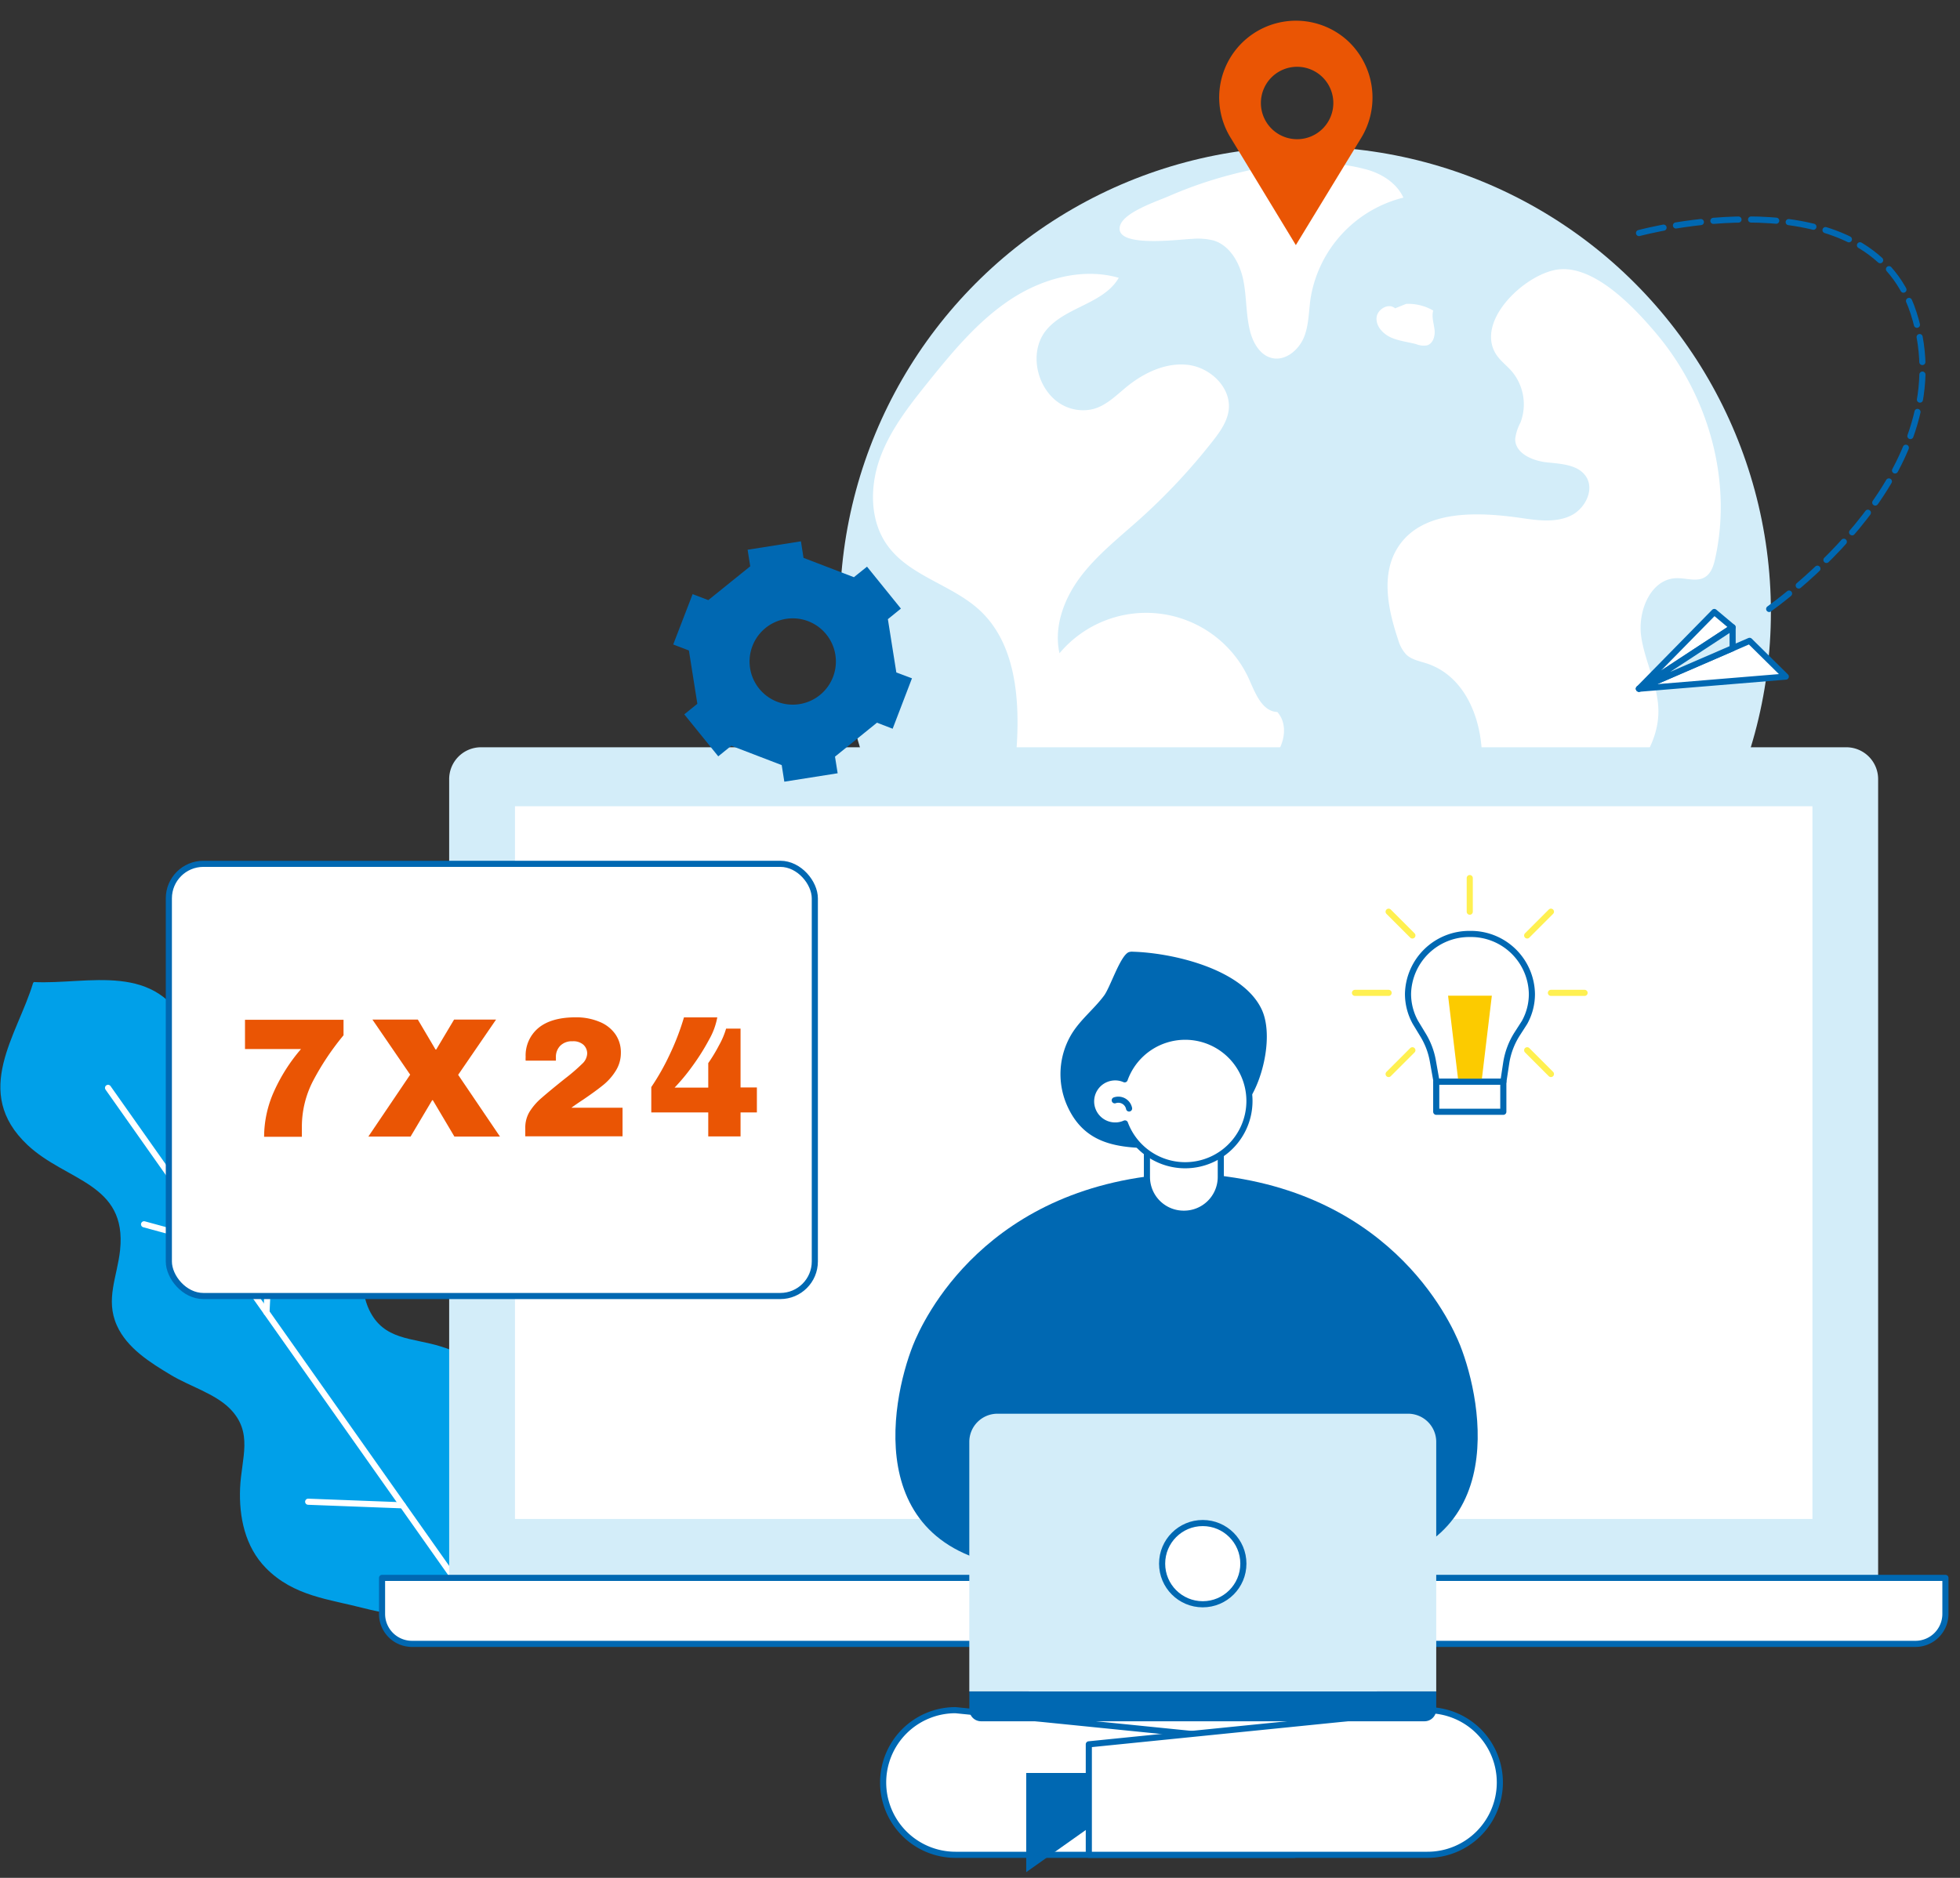
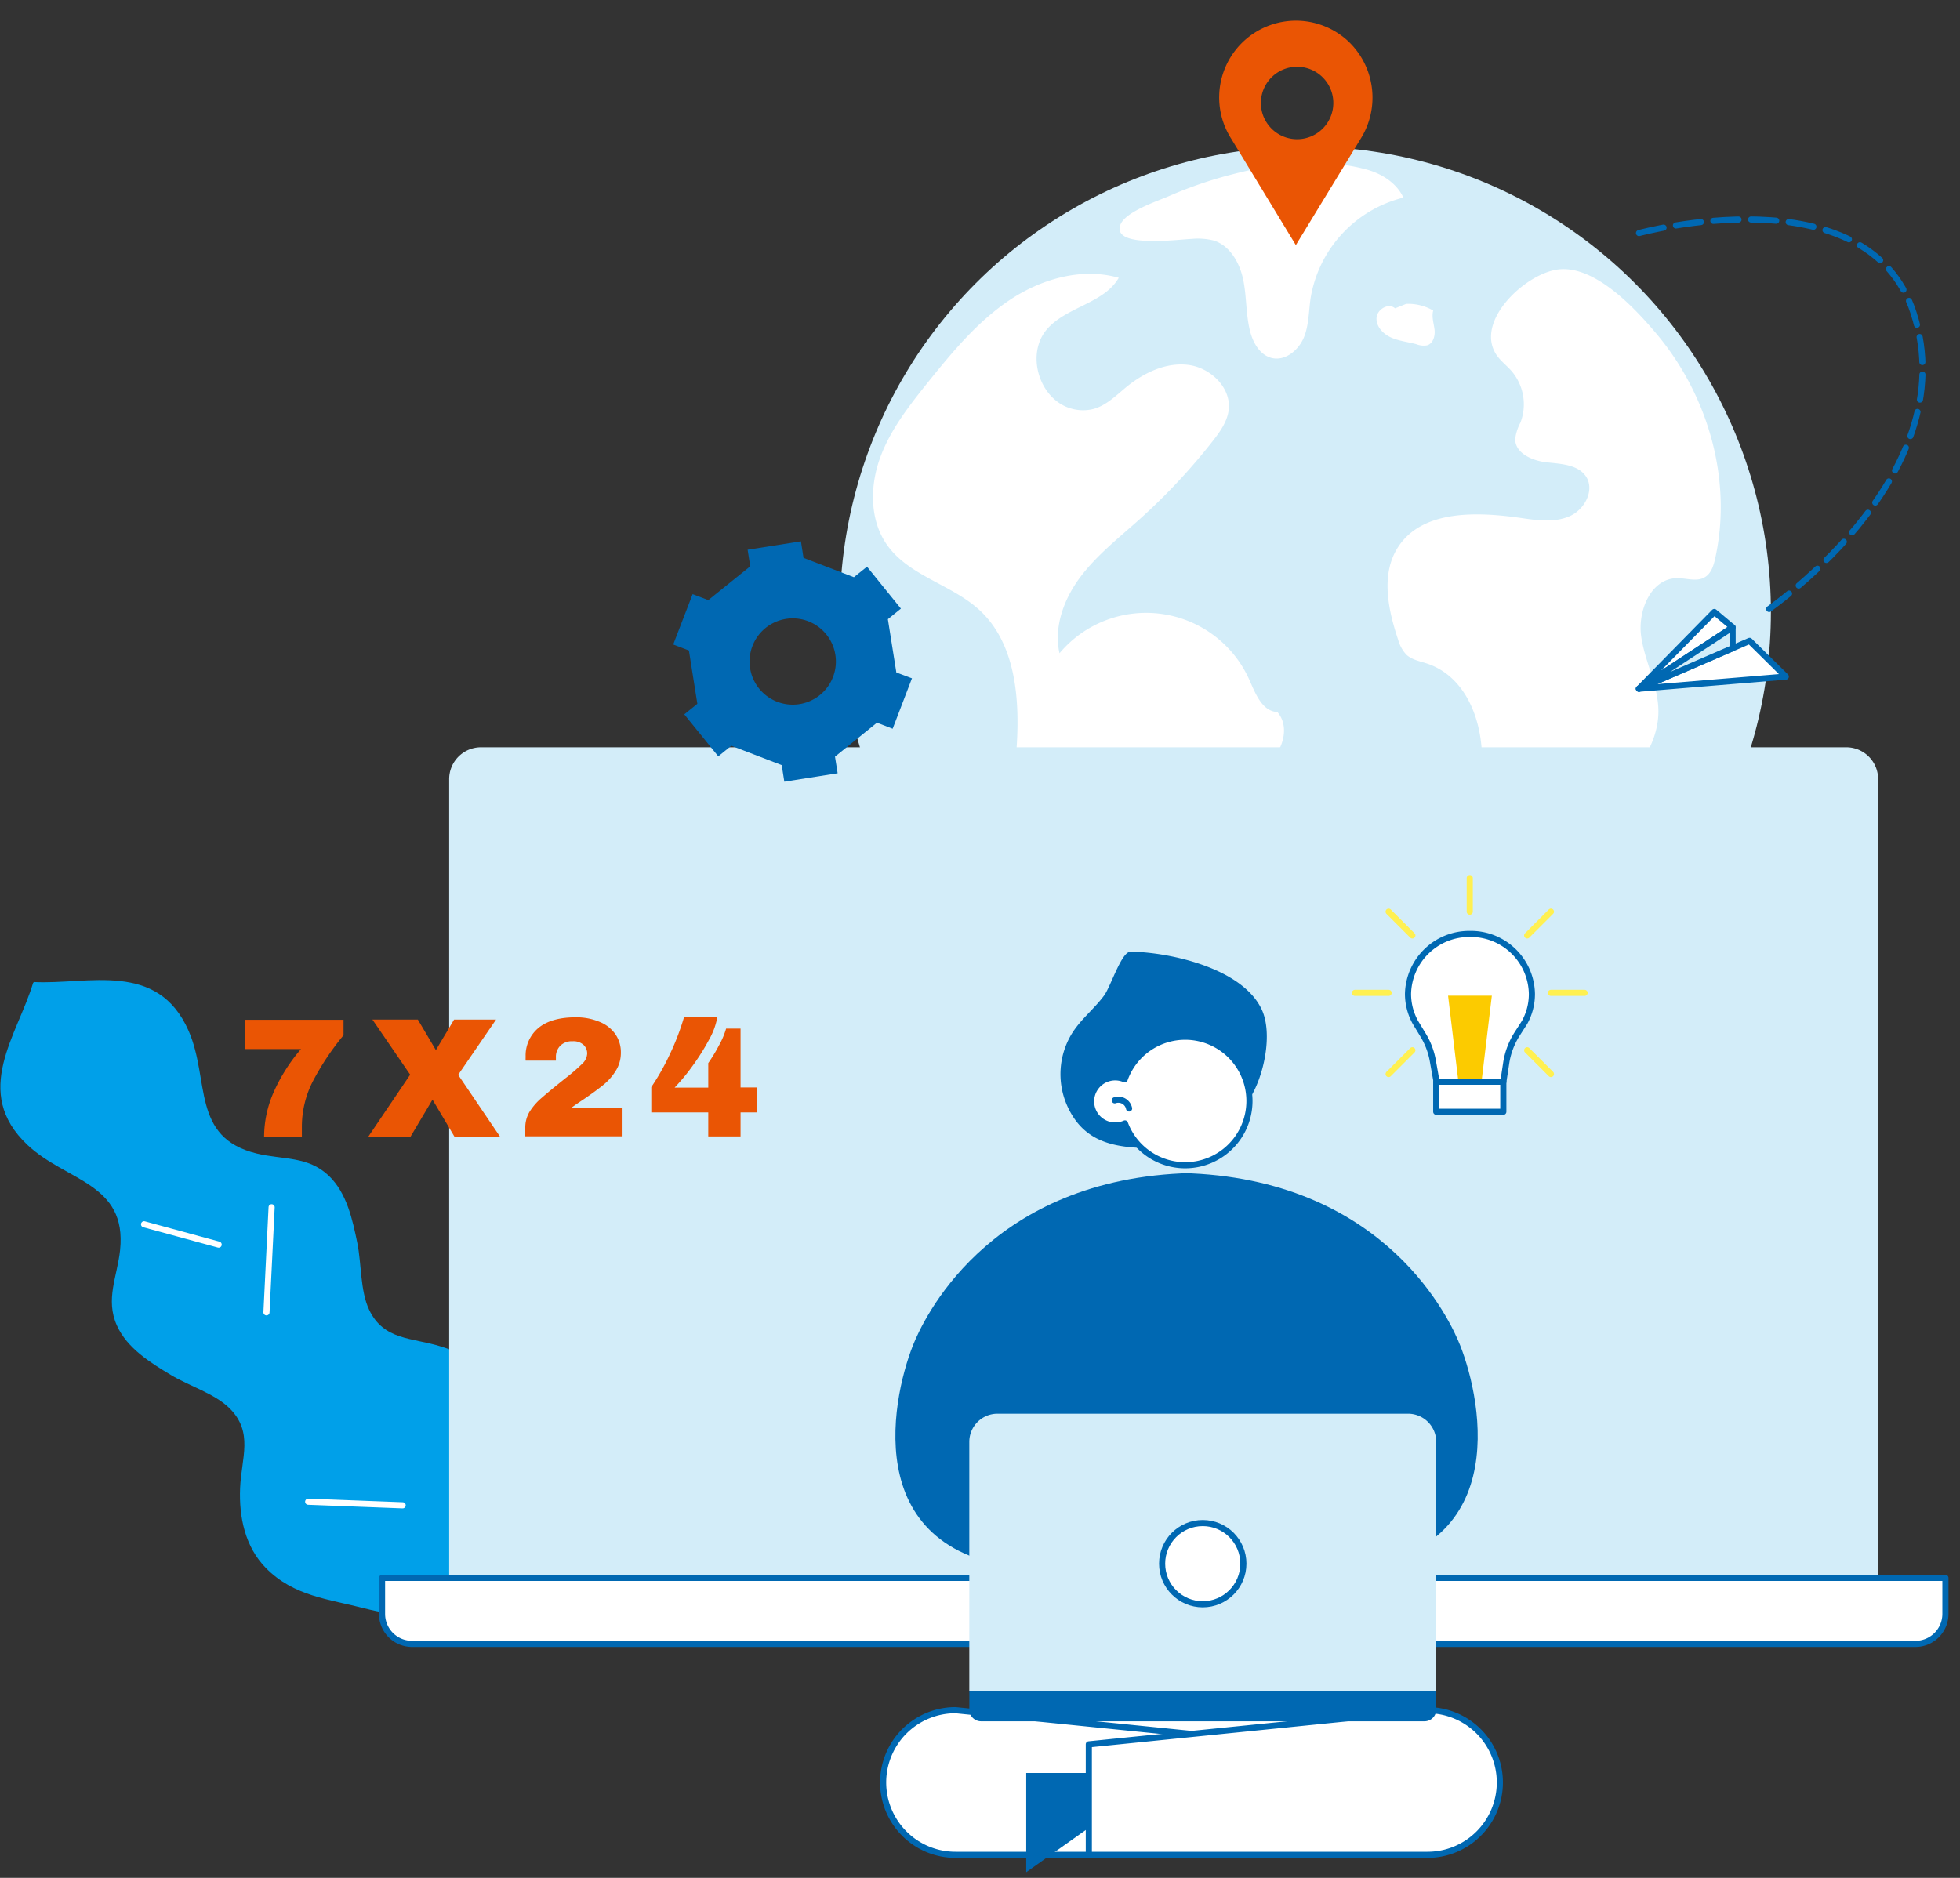
<svg xmlns="http://www.w3.org/2000/svg" id="圖層_2" data-name="圖層 2" viewBox="0 0 480 460">
  <rect x="0" y="0" width="480" height="460" fill="#333333" stroke="none" />
  <defs>
    <style>.cls-1,.cls-9{fill:#d3edf9;}.cls-12,.cls-2,.cls-5{fill:#fff;}.cls-3{fill:#00a0e9;}.cls-11,.cls-4,.cls-7{fill:none;}.cls-4{stroke:#fff;}.cls-11,.cls-12,.cls-4,.cls-5,.cls-7,.cls-9{stroke-linecap:round;stroke-linejoin:round;stroke-width:1.5px;}.cls-5,.cls-7,.cls-9{stroke:#0068b2;}.cls-6{fill:#0068b2;}.cls-7{stroke-dasharray:6.16 3.08;}.cls-8{fill:#ea5504;}.cls-10{fill:#fccb00;}.cls-11{stroke:#fff051;}.cls-12{stroke:#591a86;}</style>
  </defs>
  <circle class="cls-1" cx="319.68" cy="149.91" r="114.01" />
  <path class="cls-2" d="M366.42,86.84c1,1.53,2.5,2.64,3.71,4a12.55,12.55,0,0,1,2.23,12.67,11.51,11.51,0,0,0-1.29,4c-.06,3.5,4.18,5.36,7.69,5.74s7.65.53,9.62,3.43c2.22,3.29-.23,8.06-3.86,9.71s-7.83,1.11-11.77.53c-10.9-1.59-24.36-2.12-30.34,7.05-4.31,6.6-2.51,15.31,0,22.75a8.73,8.73,0,0,0,2,3.64c1.33,1.25,3.25,1.59,5,2.16,11.21,3.68,15.07,18,13,29.52s-8.3,22.05-10.28,33.61c16.73-3.91,29.83-16.5,41.63-28.91,6-6.37,12.37-13.71,12.38-22.46,0-6.29-3.3-12.12-4.21-18.34s2.3-14.14,8.63-14.31c2.37-.07,5,1,7-.27,1.52-.93,2.1-2.81,2.48-4.54,4.29-19.28-1.76-40.08-14.41-55.1-5.14-6.1-14.64-16.33-23.43-15.77C374.18,66.42,361,78.45,366.42,86.84Z" />
  <path class="cls-2" d="M395.05,212.68,393,220.2c-.53,1.87-.75,4.42,1,5.22,1.4.63,3-.43,4-1.54a20.19,20.19,0,0,0,5.29-17c-.77-2.45-4.42-3-6.42-1.41s-2.46,4.56-1.87,7.06" />
  <path class="cls-2" d="M250.93,216.74c-4.43-10.8-2.57-23-1.9-34.59s-.49-24.63-9.05-32.61c-6.76-6.3-17.12-8.36-22.56-15.81-4.42-6-4.46-14.4-1.94-21.43s7.24-13,11.94-18.86c5.88-7.3,12-14.67,19.77-19.89s17.74-8.09,26.79-5.5c-3.64,6.33-12.87,7.09-17.62,12.65-5.22,6.12-1.82,17.18,5.95,19.37a10.38,10.38,0,0,0,5.39.13c3.22-.84,5.66-3.36,8.23-5.46,4.22-3.43,9.57-6,15-5.36s10.5,5.45,10,10.84c-.3,3-2.15,5.55-4,7.91A149.94,149.94,0,0,1,279,127.27c-5,4.48-10.35,8.68-14.37,14s-6.62,12.22-5.16,18.75a27.68,27.68,0,0,1,46.49,6.5c1.49,3.37,3.15,7.74,6.86,7.89,3.09,3.52,1.45,9.36-2.12,12.39s-8.41,4-13,5-9.43,2.24-12.66,5.62c-3.56,3.71-4.41,9.14-5.1,14.21-.9,6.57-1.75,13.48.68,19.65.84,2.13,2.06,4.13,2.5,6.37,2.38,12.12-10.64,2.27-14-.32C261.75,231.59,254.57,225.63,250.93,216.74Z" />
  <path class="cls-2" d="M291.88,58.52a16,16,0,0,1,5.4.41c4,1.28,6.36,5.55,7.2,9.67s.62,8.41,1.65,12.49c.73,2.92,2.49,6,5.46,6.64,3.27.7,6.43-2,7.7-5s1.2-6.5,1.69-9.78a30.48,30.48,0,0,1,22.71-24.54c-1.63-3.53-5.22-5.84-9-6.88-10.6-2.9-22.09-1.61-32.6,1.1A103.15,103.15,0,0,0,286.36,48c-2.95,1.29-10.78,3.84-12,7.1C272.33,60.85,288.4,58.66,291.88,58.52Z" />
  <path class="cls-2" d="M341.65,75.53c-1.58-1.43-4.42.24-4.54,2.35s1.61,3.93,3.56,4.8,4.11,1.07,6.17,1.63a4.83,4.83,0,0,0,2.67.28c1.49-.46,2-2.36,1.8-3.9s-.73-3.12-.32-4.62a12.11,12.11,0,0,0-6.63-1.63" />
  <path class="cls-3" d="M8.32,240.56c13.22.68,30.31-5.34,37.89,12,5.22,12,.59,26.09,16.65,30,6.36,1.55,12.58.58,17.67,5.46,4.43,4.24,5.82,10.81,7,16.58,1,4.95.68,11.6,2.86,16.22,3.58,7.55,10.49,6.8,17.55,9,6.72,2.07,13.13,5.92,16.33,12.52,4.25,8.73-.37,17.28,1.22,26,0,0-.13,35-36.3,25.62-8.55-2.23-17.26-2.93-24.06-9.85-5.15-5.24-6.62-12.56-6.33-19.59.31-7.38,3.34-13.64-2.57-19.54-3.63-3.61-10-5.52-14.33-8.14-5-3-10.76-6.55-13.27-12.14-2.89-6.44.1-12,.78-18.49,1.71-16.43-13.13-16.79-22.66-25.73-13.83-13-2.42-27,1.36-39.72Z" />
-   <line class="cls-4" x1="26.46" y1="266.48" x2="119.87" y2="398.86" />
  <line class="cls-4" x1="66.52" y1="295.73" x2="65.26" y2="321.47" />
  <line class="cls-4" x1="98.61" y1="368.74" x2="75.47" y2="367.86" />
  <line class="cls-4" x1="53.55" y1="304.88" x2="35.28" y2="299.9" />
-   <path class="cls-1" d="M117.84,183.05H452.15a7.8,7.8,0,0,1,7.8,7.8V386.52a0,0,0,0,1,0,0H110a0,0,0,0,1,0,0V190.86A7.8,7.8,0,0,1,117.84,183.05Z" />
-   <rect class="cls-2" x="126.12" y="197.5" width="317.74" height="174.58" />
+   <path class="cls-1" d="M117.84,183.05H452.15a7.8,7.8,0,0,1,7.8,7.8V386.52a0,0,0,0,1,0,0H110a0,0,0,0,1,0,0V190.86A7.8,7.8,0,0,1,117.84,183.05" />
  <path class="cls-5" d="M93.56,386.52H476.43a0,0,0,0,1,0,0v8.82a7.34,7.34,0,0,1-7.34,7.34H100.9a7.34,7.34,0,0,1-7.34-7.34v-8.82A0,0,0,0,1,93.56,386.52Z" />
  <path class="cls-6" d="M257.78,386.52h54.43a0,0,0,0,1,0,0v3a4.42,4.42,0,0,1-4.42,4.42H262.2a4.42,4.42,0,0,1-4.42-4.42v-3A0,0,0,0,1,257.78,386.52Z" />
-   <rect class="cls-5" x="41.35" y="211.6" width="158.2" height="105.87" rx="8.46" />
  <path class="cls-7" d="M401.39,57.09s55.88-15.25,67.21,19.48c13.36,40.91-37.83,74.36-37.83,74.36" />
  <path class="cls-6" d="M219.51,164.72l-2.07-13.05,3.19-2.59-8.3-10.27-3.21,2.58-12.34-4.74-.63-4.05-13.06,2.06.64,4.06L173.46,147l-3.84-1.46-4.75,12.33,3.84,1.47,2.07,13.06-3.2,2.59,8.32,10.28,3.2-2.59,12.34,4.74.64,4.06,13.06-2.06-.65-4.07,10.28-8.32,3.84,1.48,4.73-12.35ZM204,165.84a10.57,10.57,0,1,1-6.08-13.67A10.57,10.57,0,0,1,204,165.84Z" />
  <path class="cls-8" d="M330,9.94a18.8,18.8,0,0,0-28.5,24l15.85,26.1L333.22,34A19,19,0,0,0,330,9.94ZM317.66,34.1a8.87,8.87,0,1,1,8.87-8.87A8.87,8.87,0,0,1,317.66,34.1Z" />
  <polygon class="cls-5" points="428.47 156.98 401.37 168.71 437.34 165.74 428.47 156.98" />
  <polygon class="cls-5" points="401.37 168.71 419.83 149.91 424.31 153.67 401.37 168.71" />
  <polygon class="cls-9" points="424.31 153.67 424.32 158.78 401.37 168.71 424.31 153.67" />
  <path class="cls-5" d="M360,228.78h0a14.94,14.94,0,0,1,15.16,14.69,14.29,14.29,0,0,1-1.81,7l-1.78,2.77a18.43,18.43,0,0,0-2.7,7.13l-.7,4.62H351.81l-.91-5.12a18.34,18.34,0,0,0-2.35-6.26l-1.91-3.15a14.4,14.4,0,0,1-1.82-7A15,15,0,0,1,360,228.78Z" />
  <polygon class="cls-10" points="354.63 243.9 365.35 243.9 362.58 267.01 357.4 267.01 354.63 243.9" />
  <polygon class="cls-5" points="359.99 264.98 368.16 264.98 368.16 272.34 359.99 272.34 351.73 272.34 351.73 264.98 359.99 264.98" />
  <line class="cls-11" x1="359.94" y1="223.33" x2="359.94" y2="215.09" />
  <line class="cls-11" x1="379.82" y1="243.21" x2="388.06" y2="243.21" />
  <line class="cls-11" x1="331.83" y1="243.21" x2="340.07" y2="243.21" />
  <line class="cls-11" x1="374" y1="257.27" x2="379.82" y2="263.09" />
  <line class="cls-11" x1="340.07" y1="223.33" x2="345.89" y2="229.15" />
  <line class="cls-11" x1="374" y1="229.15" x2="379.82" y2="223.33" />
  <line class="cls-11" x1="340.07" y1="263.09" x2="345.89" y2="257.27" />
  <path class="cls-6" d="M223.58,329.56c2.37-6,17.79-39.87,65.73-42.13v-.11c.44,0,.85,0,1.27.06s.84-.05,1.27-.06v.11c47.95,2.26,63.36,36.13,65.74,42.13,5.48,13.86,13.37,53.16-31.12,54.83-16.1.61-27.11,1-34.62,1.19v.08l-1.27,0-1.27,0v-.08c-7.5-.22-18.52-.58-34.61-1.19C210.21,382.72,218.1,343.42,223.58,329.56Z" />
  <path class="cls-6" d="M283.55,281.27c-9.56,0-18.14-.71-22.41-10.9a19.07,19.07,0,0,1,1.17-16.87c2.16-3.66,5.55-6.23,8.05-9.59,1.52-2,3.9-9.61,6-10.64a2.37,2.37,0,0,1,1.06-.14c9.71.28,26.73,4.16,31.5,14,2.94,6.06.55,16.82-3,22.17C301.27,276.48,293,278.24,283.55,281.27Z" />
  <rect class="cls-12" x="251.18" y="403.15" width="86.78" height="23.79" />
  <path class="cls-5" d="M317,454.35H234a17.72,17.72,0,0,1-17.72-17.72h0A17.71,17.71,0,0,1,234,418.92L317,427.29Z" />
  <polygon class="cls-6" points="251.32 458.6 267.21 447.35 267.21 434.3 251.32 434.3 251.32 458.6" />
  <path class="cls-5" d="M266.65,454.35h82.94a17.72,17.72,0,0,0,17.72-17.72h0a17.71,17.71,0,0,0-17.72-17.71l-82.94,8.37Z" />
  <rect class="cls-6" x="242.32" y="362.63" width="98.99" height="48.97" transform="translate(583.63 774.23) rotate(-180)" />
-   <path class="cls-5" d="M289.92,297.31h0a9,9,0,0,0,9.05-9v-21.9H280.88v21.9A9,9,0,0,0,289.92,297.31Z" />
  <path class="cls-5" d="M267.29,270.79a5.91,5.91,0,0,0,6.8,4.83,5.79,5.79,0,0,0,1.41-.43,15.74,15.74,0,1,0-.07-10.8,5.79,5.79,0,0,0-3.31-.4A5.89,5.89,0,0,0,267.29,270.79Z" />
  <path class="cls-5" d="M276.51,271.53a2.68,2.68,0,0,0-3.51-2" />
  <path class="cls-1" d="M237.38,346.3H351.73a0,0,0,0,1,0,0v61.12a6.9,6.9,0,0,1-6.9,6.9H244.28a6.9,6.9,0,0,1-6.9-6.9V346.3A0,0,0,0,1,237.38,346.3Z" transform="translate(589.11 760.62) rotate(-180)" />
  <path class="cls-6" d="M240.25,414.32h108.6a2.87,2.87,0,0,1,2.87,2.87v4.44a0,0,0,0,1,0,0H237.38a0,0,0,0,1,0,0v-4.44A2.87,2.87,0,0,1,240.25,414.32Z" transform="translate(589.11 835.96) rotate(-180)" />
  <circle class="cls-5" cx="294.55" cy="383.03" r="9.95" />
  <path class="cls-8" d="M76.66,264.79A24.33,24.33,0,0,0,73.93,276v2.46H64.68a27.22,27.22,0,0,1,2.44-11.14,42.61,42.61,0,0,1,6.6-10.35H60v-7.16H84.13v3.79A64.44,64.44,0,0,0,76.66,264.79Z" />
  <path class="cls-8" d="M122.44,278.41H111.28L106,269.5h-.16l-5.29,8.91H90.21l10.24-15.16-9.24-13.49h11.12l4.33,7.33h.17l4.37-7.33h10.28l-9.28,13.53Z" />
  <path class="cls-8" d="M146.86,250.32a8.71,8.71,0,0,1,3.83,3,7.75,7.75,0,0,1,1.36,4.54,8.19,8.19,0,0,1-1.21,4.37,13.89,13.89,0,0,1-3,3.46q-1.83,1.5-5,3.66c-1.19.78-2.16,1.45-2.91,2h12.53v7H128.64v-2a7.55,7.55,0,0,1,1-3.94,14.75,14.75,0,0,1,3-3.47q2-1.75,5.75-4.75a45.93,45.93,0,0,0,4.2-3.62,3.61,3.61,0,0,0,1.21-2.46,2.91,2.91,0,0,0-.89-2.16,3.69,3.69,0,0,0-2.69-.88,4,4,0,0,0-3,1.08,3.85,3.85,0,0,0-1.08,2.83v.84h-7.41a7.43,7.43,0,0,1,0-.92,8.75,8.75,0,0,1,3.14-7.1c2.1-1.73,5.14-2.6,9.14-2.6A14.73,14.73,0,0,1,146.86,250.32Z" />
  <path class="cls-8" d="M173.66,254.65a54.13,54.13,0,0,1-4.06,6.46,48.84,48.84,0,0,1-4.39,5.31h8.24v-6a39.46,39.46,0,0,0,2.62-4.33,19.37,19.37,0,0,0,1.75-4.12h3.54v14.41h4v6.12h-4v5.87h-7.91v-5.87H159.5v-6.21a57.75,57.75,0,0,0,4.46-7.87,61.13,61.13,0,0,0,3.54-9.2h8.16A17.2,17.2,0,0,1,173.66,254.65Z" />
</svg>